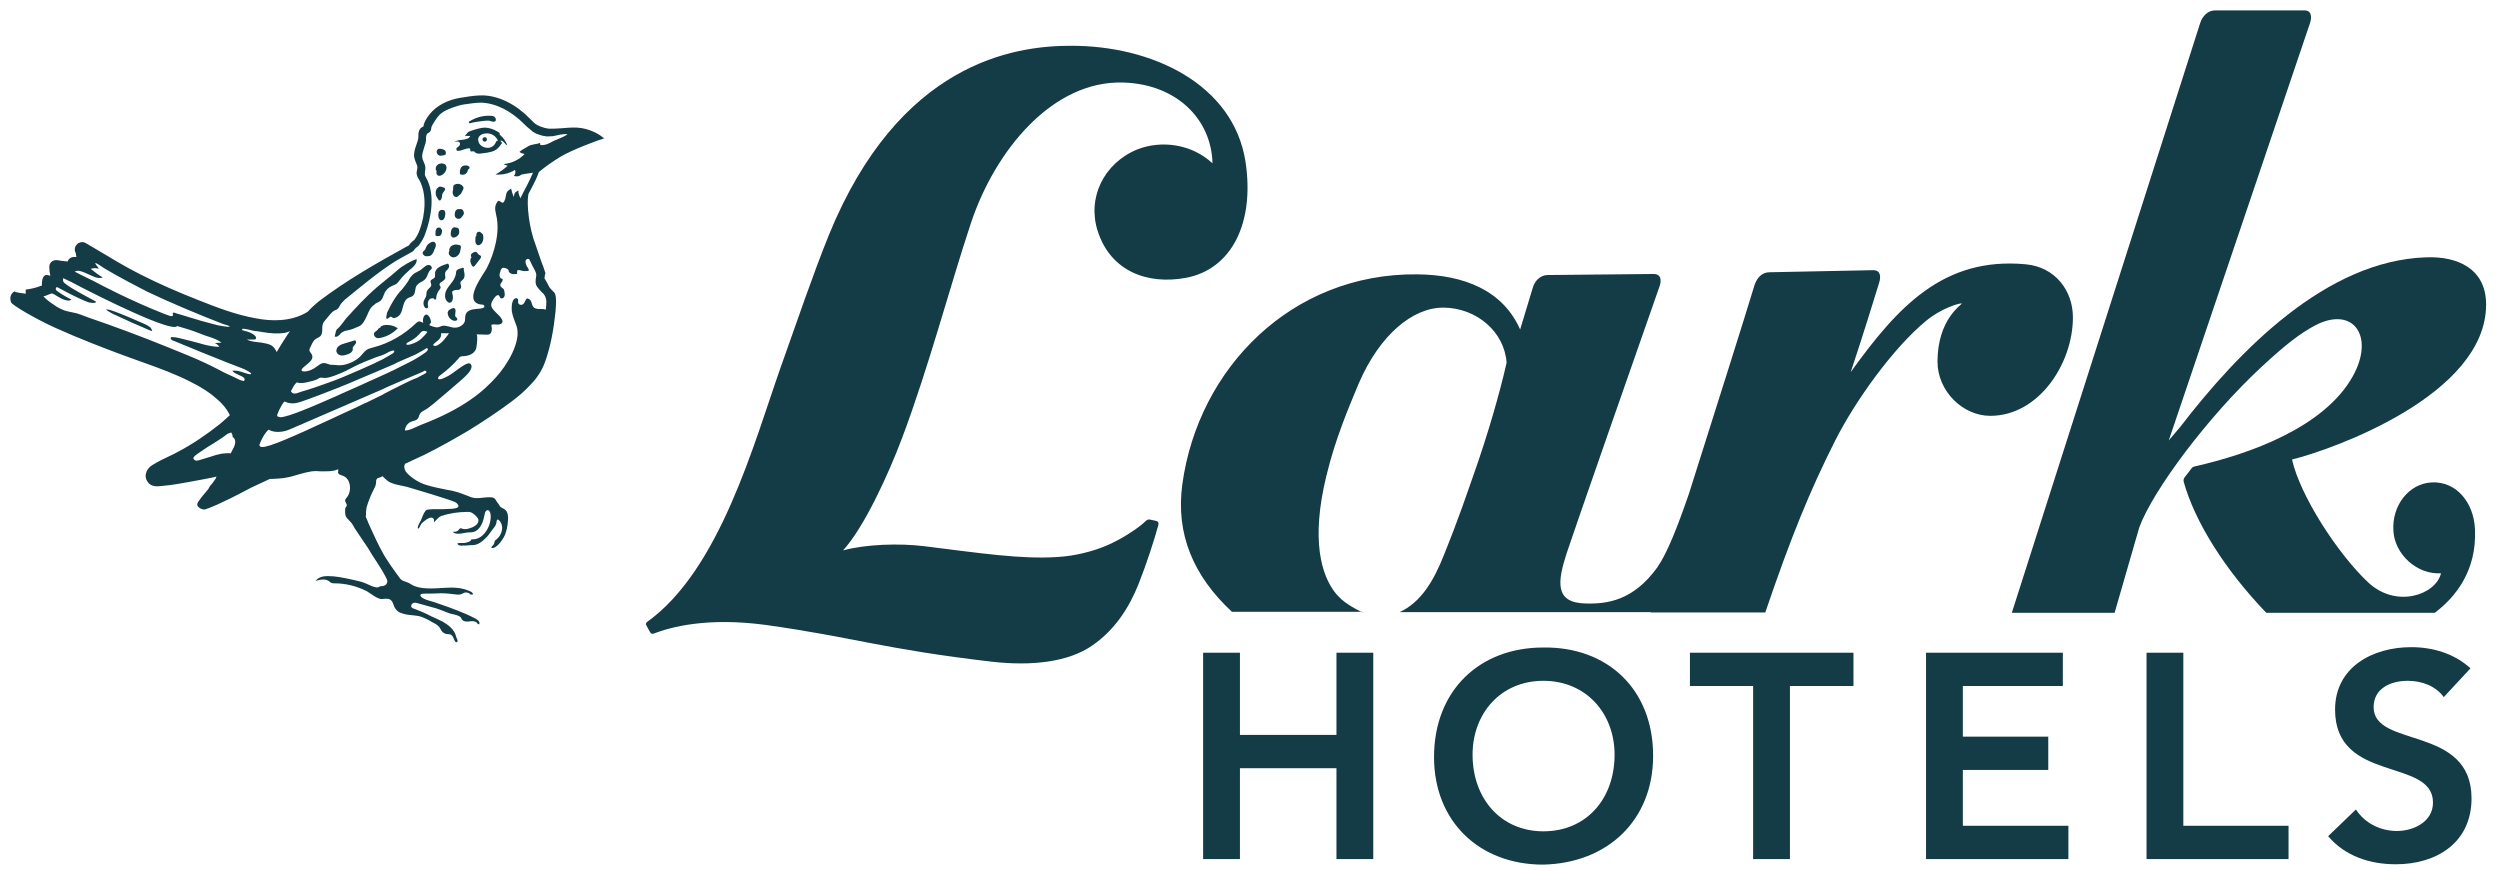
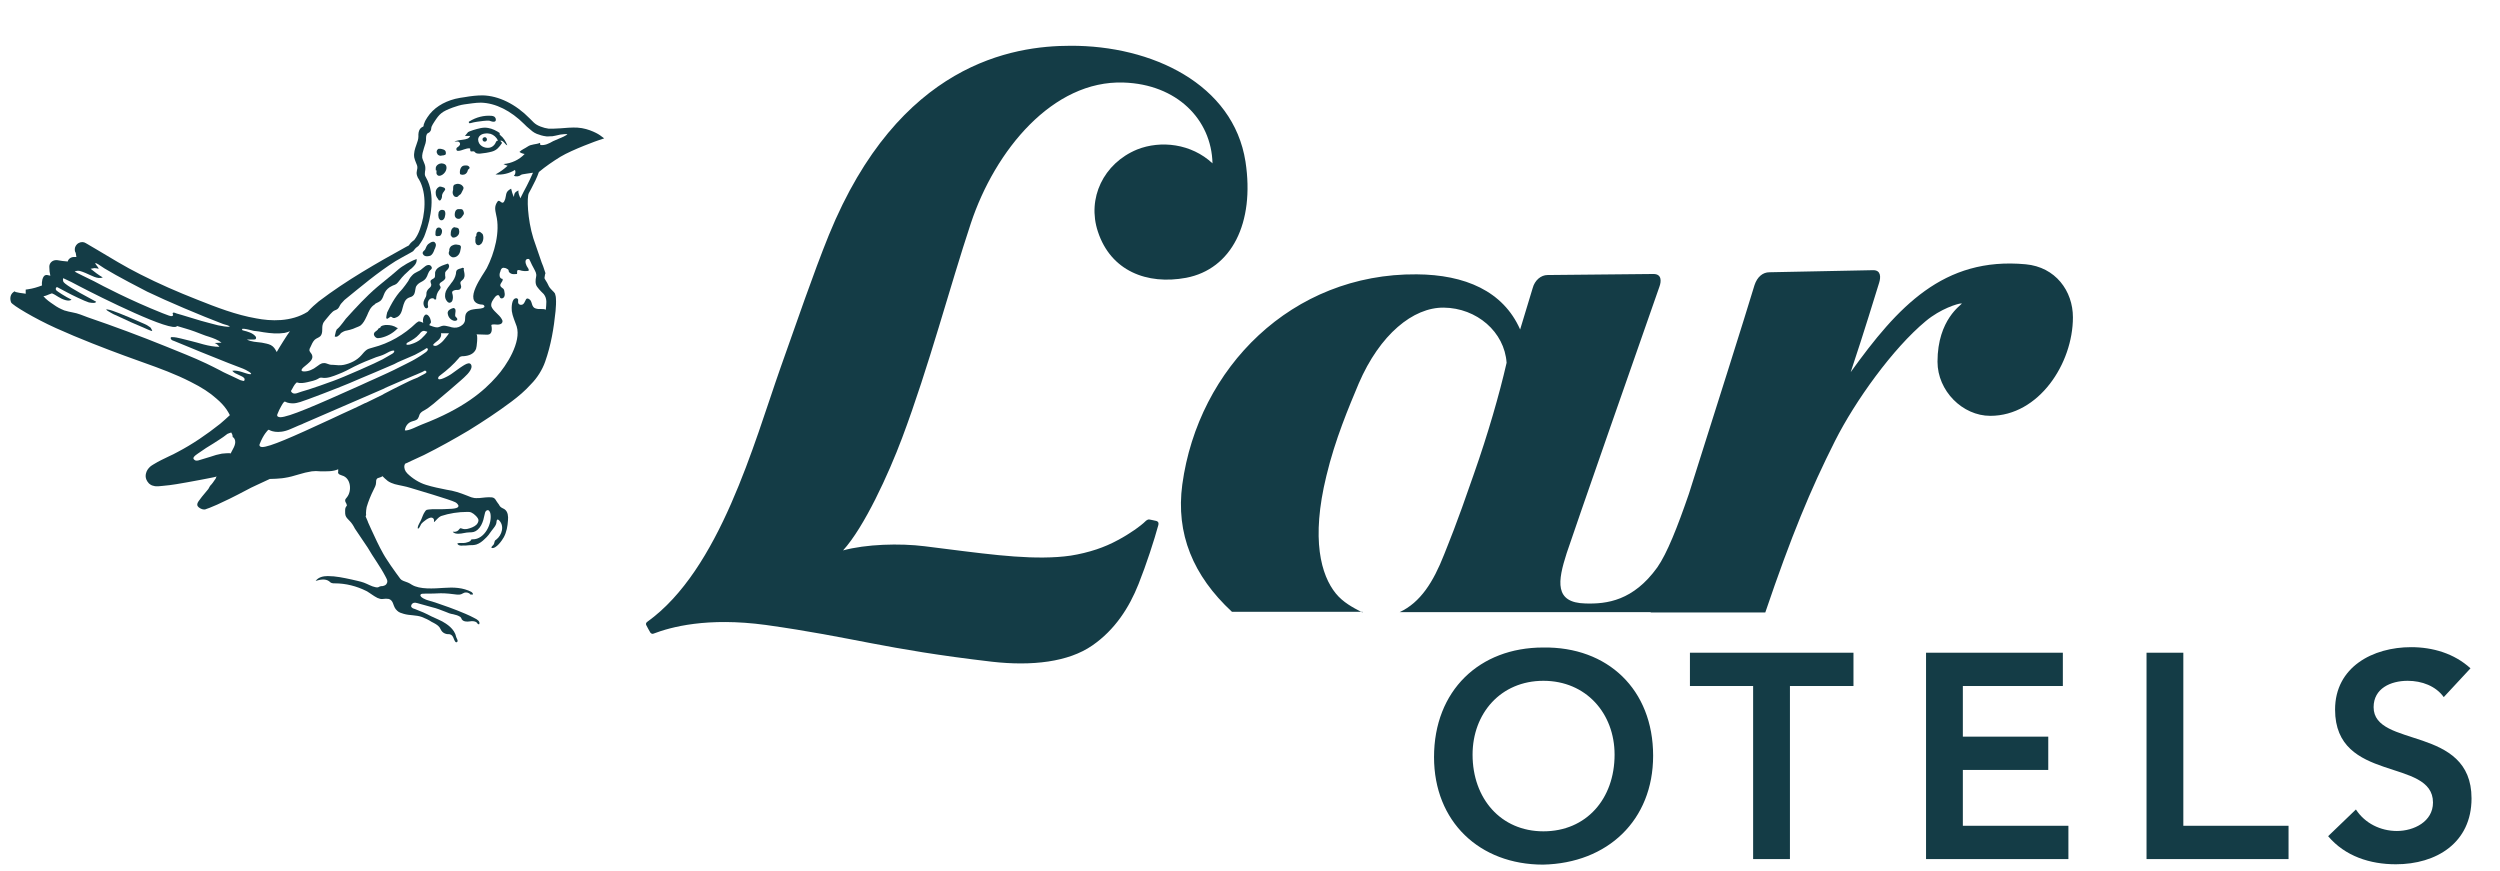
<svg xmlns="http://www.w3.org/2000/svg" width="462" height="161" viewBox="0 0 462 161" fill="none">
-   <path d="M246.978 135.812H229.14V120.622H222.338V158.757H229.14V141.965H246.978V158.757H253.78V120.622H246.978V135.812Z" fill="#143C46" />
  <path d="M285.157 119.66C273.415 119.66 265.009 127.608 265.009 139.914C265.009 151.835 273.415 159.782 285.157 159.782C297.092 159.526 305.498 151.578 305.498 139.657C305.498 127.416 297.092 119.468 285.157 119.66ZM285.221 153.629C277.329 153.629 272.131 147.541 272.131 139.465C272.131 131.838 277.329 125.813 285.221 125.813C293.114 125.813 298.375 131.838 298.375 139.465C298.375 147.605 293.178 153.629 285.221 153.629Z" fill="#143C46" />
  <path d="M312.3 126.775H323.978V158.757H330.78V126.775H342.522V120.622H312.3V126.775Z" fill="#143C46" />
  <path d="M362.734 142.285H378.519V136.132H362.734V126.775H381.214V120.622H355.933V158.757H382.241V152.604H362.734V142.285Z" fill="#143C46" />
  <path d="M403.48 120.622H396.679V158.757H422.923V152.604H403.48V120.622Z" fill="#143C46" />
  <path d="M438.644 130.684C438.644 127.223 441.788 125.813 444.932 125.813C447.563 125.813 450.13 126.775 451.606 128.826L456.547 123.506C453.531 120.75 449.552 119.596 445.574 119.596C438.516 119.596 431.522 123.25 431.522 131.133C431.522 144.785 449.617 139.978 449.617 148.31C449.617 151.835 446.087 153.565 442.943 153.565C439.927 153.565 437.04 152.155 435.372 149.592L430.238 154.527C433.382 158.244 438.002 159.718 442.751 159.718C450.258 159.718 456.739 155.745 456.739 147.541C456.739 133.953 438.644 138.311 438.644 130.684Z" fill="#143C46" />
  <path d="M210.146 27.624C203.922 30.188 200.842 36.661 202.895 42.814C205.27 50.056 211.943 52.684 219.194 51.338C227.6 49.736 231.899 41.212 230.166 29.867C227.92 15.511 212.841 8.396 197.826 8.46C187.239 8.46 166.128 11.665 153.166 43.455C150.215 50.761 147.263 59.478 144.247 67.938C139.306 81.974 133.018 105.304 119.607 114.918C119.35 115.11 119.35 115.302 119.415 115.495C119.479 115.623 120.12 116.841 120.185 116.905C120.249 116.969 120.441 117.225 120.762 117.097C123.97 115.879 130.644 114.021 141.552 115.495C157.979 117.802 163.048 119.917 183.325 122.288C190.704 123.122 197.441 122.353 201.869 119.276C206.04 116.392 208.67 112.29 210.403 107.932C211.879 104.214 213.29 99.856 214.06 97.036C214.189 96.523 213.932 96.331 213.675 96.267C213.29 96.203 212.585 96.011 212.456 96.011C212.2 95.947 212.007 96.075 211.815 96.203C211.173 96.844 210.467 97.356 209.761 97.869C208.735 98.574 207.708 99.215 206.617 99.792C205.334 100.497 203.986 101.074 202.639 101.523C201.099 102.035 199.495 102.42 197.89 102.676C197.056 102.804 196.286 102.868 195.452 102.933C188.715 103.381 181.207 102.228 170.876 100.946C166.256 100.369 160.032 100.561 155.797 101.715C159.711 97.421 164.203 87.615 166.705 80.949C171.646 67.81 175.56 52.876 179.41 41.276C183.902 27.752 194.554 14.806 207.644 15.254C217.461 15.575 223.878 22.048 224.07 30.188C220.156 26.534 214.51 25.893 210.146 27.624Z" fill="#143C46" />
  <path d="M383.076 58.645C383.076 53.774 379.867 49.351 374.349 48.839C359.142 47.428 350.672 56.722 342.009 68.771C344.768 60.503 346.372 55.055 347.271 52.235C347.592 51.21 347.592 49.928 346.18 49.928L326.994 50.313C325.775 50.313 324.748 51.146 324.235 52.684C322.502 58.452 316.92 76.078 312.107 91.268C309.99 97.421 308.065 102.291 306.268 104.855C301.841 111.008 296.964 111.649 292.986 111.521C287.211 111.393 287.852 107.419 289.521 102.227C290.804 98.318 303.317 62.49 306.653 53.005C307.038 51.979 307.102 50.633 305.562 50.633L285.992 50.825C284.772 50.825 283.617 51.787 283.232 53.261L280.922 60.888C277.778 53.774 270.72 50.761 261.801 50.697C238.765 50.505 221.44 67.938 218.488 89.537C217.269 98.638 220.477 106.393 227.664 113.059H251.534C250.058 112.29 248.197 111.329 246.85 109.662C244.155 106.329 242.23 99.728 245.117 87.935C246.722 81.205 249.288 75.18 251.085 70.886C254.999 61.785 261.159 56.786 266.806 56.85C272.902 56.914 278.035 61.337 278.42 67.041C277.072 72.937 274.955 80.244 272.388 87.55C268.987 97.421 267.64 100.497 266.87 102.484C264.881 107.547 262.507 111.329 258.657 113.123H305.049V113.187H326.224C331.037 99.023 334.566 90.499 339.122 81.462C342.843 74.091 349.773 64.413 355.869 59.35C358.628 57.042 361.837 56.081 362.414 56.081H362.542C362.542 56.337 358.051 58.965 358.051 66.848C358.051 72.232 362.671 76.847 367.804 76.847C376.787 76.847 383.076 67.169 383.076 58.645Z" fill="#143C46" />
  <path d="M251.79 113.059H251.533C251.597 113.123 251.726 113.123 251.79 113.187V113.059Z" fill="#143C46" />
-   <path d="M449.36 89.153C445.253 89.345 441.981 93.319 442.301 98.126C442.558 102.42 446.601 106.201 451.092 105.945C450.194 109.854 442.879 112.546 437.617 107.611C431.906 102.227 425.041 91.524 423.565 84.922C431.072 83.064 459.434 73.001 459.434 56.273C459.434 49.672 454.172 47.3 448.269 47.557C429.853 48.197 413.747 64.797 402.903 78.898L400.786 81.397L426.901 4.23C427.222 3.205 427.222 1.923 425.875 1.923H409.32C408.101 1.923 407.01 2.884 406.561 4.358L371.782 113.251H390.776L395.331 97.485C397.834 90.627 408.101 76.911 417.918 67.81C422.474 63.58 425.105 61.593 427.864 60.119C434.922 56.465 438.901 62.17 434.794 69.54C429.532 78.962 415.801 83.897 405.534 86.204C405.341 86.268 405.149 86.332 405.021 86.525L403.737 88.191C403.545 88.448 403.481 88.704 403.545 89.024C405.598 96.395 411.116 105.24 418.816 113.251H449.937C453.851 110.303 457.701 105.432 457.381 97.869C457.188 92.87 453.916 88.896 449.36 89.153Z" fill="#143C46" />
  <path d="M84.315 36.404C84.508 36.404 84.636 36.34 84.764 36.148L85.021 35.956C85.149 35.892 85.214 35.764 85.278 35.635C85.406 35.443 85.47 35.187 85.599 34.995C85.599 34.93 85.663 34.866 85.663 34.738C85.663 34.61 85.599 34.482 85.47 34.353C85.278 34.097 84.893 33.969 84.572 33.969C84.379 33.969 84.251 34.033 84.059 34.097C83.994 34.097 83.93 34.161 83.866 34.225C83.738 34.418 83.738 34.61 83.738 34.866C83.738 34.93 83.738 35.059 83.738 35.059L83.674 35.315C83.609 35.635 83.674 35.892 83.802 36.084C83.866 36.276 84.123 36.404 84.315 36.404Z" fill="#143C46" />
  <path d="M83.674 47.557H83.802C84.187 47.557 84.508 47.364 84.765 47.044C85.021 46.724 85.085 46.275 85.15 45.89C85.15 45.826 85.214 45.634 85.15 45.506C85.085 45.313 84.829 45.249 84.7 45.249C84.572 45.249 84.444 45.185 84.315 45.185C83.995 45.185 83.802 45.249 83.545 45.378C83.16 45.57 82.968 46.019 83.032 46.339L82.968 46.531C82.904 46.724 82.904 46.916 83.032 47.108C83.225 47.364 83.417 47.493 83.674 47.557Z" fill="#143C46" />
  <path d="M85.213 38.648H85.021C84.892 38.648 84.828 38.648 84.7 38.648C84.636 38.648 84.572 38.648 84.443 38.712C84.315 38.776 84.251 38.904 84.187 38.968C84.058 39.224 83.994 39.609 84.058 39.93C84.123 40.122 84.251 40.314 84.443 40.378C84.572 40.442 84.636 40.442 84.764 40.442C85.149 40.442 85.342 40.122 85.598 39.737C85.662 39.673 85.727 39.545 85.727 39.481C85.727 39.353 85.727 39.224 85.662 39.096C85.662 39.032 85.598 38.904 85.534 38.84C85.47 38.712 85.342 38.648 85.213 38.648Z" fill="#143C46" />
  <path d="M81.043 39.353C80.979 39.609 80.979 39.865 81.043 40.122C81.043 40.25 81.107 40.378 81.172 40.442C81.236 40.571 81.364 40.699 81.492 40.699H81.621C81.942 40.699 82.198 40.378 82.262 39.801C82.327 39.545 82.327 39.16 82.134 38.904C82.006 38.84 81.877 38.776 81.685 38.776C81.492 38.776 81.428 38.84 81.3 38.904C81.172 39.032 81.043 39.16 81.043 39.353Z" fill="#143C46" />
  <path d="M80.915 36.725C81.043 36.981 81.108 37.045 81.236 37.045C81.428 37.045 81.493 36.917 81.493 36.853C81.557 36.789 81.621 36.661 81.621 36.597C81.685 36.469 81.685 36.34 81.685 36.212C81.685 36.084 81.685 36.02 81.749 35.892C81.813 35.699 81.877 35.571 82.006 35.443L82.134 35.251L82.263 35.059V34.994C82.263 34.866 82.198 34.674 81.877 34.61C81.685 34.546 81.493 34.482 81.364 34.482C81.3 34.482 81.172 34.482 81.108 34.546C81.043 34.61 80.915 34.674 80.851 34.738C80.594 34.994 80.466 35.379 80.53 35.764C80.53 36.084 80.658 36.404 80.915 36.725Z" fill="#143C46" />
  <path d="M80.658 31.726C80.658 31.79 80.658 31.918 80.658 32.046C80.722 32.303 80.914 32.495 81.171 32.495C81.556 32.495 82.005 32.174 82.262 31.79C82.519 31.405 82.583 30.957 82.454 30.636C82.326 30.38 82.133 30.252 81.62 30.188C81.171 30.188 80.594 30.508 80.529 31.021C80.529 31.149 80.529 31.277 80.529 31.469C80.658 31.469 80.722 31.533 80.658 31.726Z" fill="#143C46" />
  <path d="M83.482 43.775C83.546 43.839 83.674 43.903 83.738 43.903H83.802C84.252 43.903 84.701 43.583 84.829 43.134C84.893 42.942 84.893 42.75 84.829 42.493C84.829 42.365 84.765 42.237 84.637 42.173C84.572 42.109 84.444 42.045 84.187 42.045L83.995 41.98C83.738 41.98 83.482 42.301 83.417 42.493C83.289 42.814 83.289 43.198 83.289 43.519C83.417 43.519 83.417 43.647 83.482 43.775Z" fill="#143C46" />
  <path d="M86.753 22.753C86.689 22.817 86.882 22.753 86.946 22.753C87.395 22.625 87.78 22.561 88.165 22.496C88.614 22.432 89.962 22.24 90.411 22.304C90.668 22.368 90.924 22.496 91.181 22.496C91.309 22.496 91.438 22.496 91.566 22.368C91.63 22.304 91.63 22.176 91.63 22.048C91.63 21.855 91.438 21.599 91.309 21.535C91.181 21.471 90.988 21.407 90.86 21.407C89.448 21.279 87.972 21.663 86.753 22.432C86.689 22.432 86.625 22.496 86.625 22.561C86.625 22.625 86.689 22.753 86.753 22.753Z" fill="#143C46" />
  <path d="M78.412 47.236C78.54 47.3 78.668 47.364 78.861 47.364H78.925C79.182 47.364 79.374 47.3 79.567 47.236C79.888 47.044 80.08 46.659 80.208 46.339L80.272 46.147C80.465 45.762 80.722 45.185 80.401 44.865C80.337 44.736 80.208 44.672 80.016 44.672C79.695 44.672 79.31 44.993 79.118 45.121C78.861 45.377 78.733 45.698 78.604 46.018C78.604 46.082 78.54 46.147 78.412 46.275C78.347 46.339 78.283 46.403 78.219 46.467C78.155 46.595 78.091 46.659 78.091 46.787C78.155 46.98 78.283 47.172 78.412 47.236Z" fill="#143C46" />
  <path d="M89.321 25.445C89.128 25.573 89.128 25.829 89.256 26.022C89.385 26.214 89.706 26.214 89.834 26.086C90.026 25.957 90.026 25.701 89.898 25.509C89.77 25.317 89.513 25.317 89.321 25.445Z" fill="#143C46" />
  <path d="M88.486 42.814L88.294 42.878C87.973 43.07 88.037 43.455 88.037 43.519L87.845 43.839C87.909 43.967 87.845 44.16 87.845 44.288C87.845 44.416 87.845 44.48 87.845 44.608C87.845 44.929 88.037 45.313 88.422 45.313H88.486C88.615 45.313 88.743 45.185 88.936 45.057C89.321 44.608 89.449 43.839 89.192 43.262C89 43.07 88.743 42.814 88.486 42.814Z" fill="#143C46" />
  <path d="M86.176 30.572C85.983 30.572 85.791 30.572 85.598 30.636C85.085 30.828 84.893 31.598 85.021 32.174C85.149 32.238 85.278 32.303 85.47 32.303C85.919 32.303 86.304 32.046 86.433 31.533C86.433 31.469 86.497 31.405 86.497 31.341L86.689 31.213C86.753 31.085 86.818 31.021 86.753 30.892C86.689 30.764 86.497 30.572 86.176 30.572Z" fill="#143C46" />
-   <path d="M88.551 47.108C88.487 47.044 88.422 47.044 88.294 46.852C88.23 46.724 88.166 46.659 87.909 46.531C87.781 46.531 87.716 46.595 87.588 46.595C87.203 46.788 87.011 46.98 87.011 47.236L87.075 47.493H87.203L87.011 47.685C86.947 47.941 86.882 48.198 86.947 48.454C87.011 48.71 87.139 48.967 87.267 49.159L87.46 49.287H87.524L87.716 49.159L88.743 47.813C88.807 47.749 88.936 47.557 88.871 47.364C88.871 47.236 88.679 47.172 88.551 47.108Z" fill="#143C46" />
  <path d="M92.464 24.996C92.336 24.868 92.207 24.676 92.4 24.612C91.758 24.163 90.988 23.778 90.218 23.65C89.256 23.458 88.358 23.778 87.459 24.035C87.138 24.163 86.817 24.227 86.497 24.419C86.433 24.483 85.919 25.124 85.919 25.124C86.24 25.124 86.561 25.124 86.882 25.124C86.561 26.086 84.7 25.637 83.994 26.214C84.187 26.15 84.443 26.15 84.636 26.15C84.828 26.214 85.021 26.342 85.021 26.599C85.021 26.791 84.892 26.919 84.764 27.047C84.636 27.175 84.443 27.239 84.379 27.368C84.315 27.496 84.315 27.752 84.443 27.816C84.507 27.88 84.572 27.88 84.636 27.88C85.406 27.88 86.112 27.303 86.882 27.432C86.882 27.624 86.882 27.816 86.946 27.944C87.138 28.073 87.459 27.88 87.652 28.009C87.716 28.073 87.78 28.137 87.78 28.137C87.972 28.393 88.358 28.393 88.678 28.393C89.448 28.329 90.218 28.201 90.924 28.009C91.823 27.752 92.272 27.175 92.785 26.406C92.657 26.278 92.593 26.15 92.464 26.022C92.721 25.893 92.978 26.15 93.17 26.342C93.362 26.534 93.491 26.791 93.748 26.855C93.491 26.15 93.042 25.445 92.464 24.996ZM92.015 25.957C92.015 26.022 91.887 26.022 91.823 26.022C91.63 26.15 91.566 26.534 91.373 26.727C91.117 27.047 90.796 27.239 90.411 27.303C89.513 27.432 88.422 26.919 88.358 25.829C88.358 25.124 88.999 24.74 89.641 24.676C90.026 24.612 90.347 24.676 90.668 24.74C91.245 24.932 91.758 25.381 92.015 25.957Z" fill="#143C46" />
-   <path d="M63.718 63.452C63.076 63.644 62.306 63.9 62.178 64.669C62.113 64.862 62.178 65.054 62.306 65.246C62.434 65.502 62.755 65.631 63.012 65.695C63.076 65.695 63.14 65.695 63.268 65.695C63.653 65.695 63.974 65.567 64.359 65.439C64.744 65.31 65.065 65.054 65.193 64.669C65.193 64.605 65.193 64.541 65.193 64.413C65.193 64.349 65.193 64.285 65.193 64.221C65.257 64.093 65.322 63.964 65.578 63.708C65.835 63.452 65.899 63.131 65.642 62.875L63.718 63.452Z" fill="#143C46" />
  <path d="M110.88 24.996C110.816 24.932 108.955 23.714 106.71 23.586C105.875 23.522 104.207 23.65 103.565 23.714C103.116 23.714 102.667 23.778 102.282 23.778H102.025C101.833 23.778 101.576 23.778 101.384 23.778C100.87 23.714 100.421 23.586 99.908 23.394C99.394 23.201 98.945 22.945 98.624 22.625C98.432 22.432 98.24 22.24 98.047 22.048L97.919 21.92C95.288 19.228 92.144 17.69 89.192 17.625C88.101 17.625 87.01 17.754 85.919 17.946C85.342 18.01 84.7 18.138 84.123 18.266C81.877 18.843 80.08 19.997 78.99 21.663C78.733 22.048 78.54 22.368 78.412 22.753C78.348 22.881 78.284 23.009 78.284 23.201C78.284 23.266 78.219 23.394 78.219 23.394C77.706 23.586 77.257 24.035 77.321 25.253C77.321 25.765 77.129 26.214 76.936 26.791C76.68 27.496 76.423 28.265 76.551 29.098C76.615 29.419 76.744 29.739 76.872 30.059C77 30.38 77.129 30.636 77.129 30.893C77.129 31.085 77.129 31.213 77.064 31.405C77 31.726 76.936 32.046 77.064 32.431C77.129 32.687 77.257 32.944 77.45 33.2C78.925 35.764 78.605 39.673 77.578 42.429C77.321 43.134 77 43.775 76.551 44.352C76.487 44.416 76.359 44.48 76.294 44.544C76.038 44.737 75.781 44.993 75.525 45.377L75.139 45.57C69.685 48.582 64.039 51.787 58.905 55.696C58.264 56.209 57.558 56.85 56.852 57.619C53.772 59.542 49.986 59.35 47.355 58.837C43.634 58.196 39.976 56.786 36.447 55.376C32.854 53.966 29.325 52.428 25.924 50.697C23.1 49.287 20.405 47.621 17.71 46.018L15.85 44.929C15.464 44.672 14.951 44.672 14.502 44.929C14.181 45.121 13.989 45.377 13.86 45.762C13.796 46.083 13.796 46.467 13.989 46.723C13.989 46.788 14.053 46.98 14.117 47.492H13.668C13.155 47.492 12.641 47.813 12.513 48.326C11.807 48.262 11.165 48.198 10.524 48.069H10.395C9.69 48.069 9.112 48.582 9.112 49.287C9.112 49.928 9.176 50.441 9.305 50.953C8.984 50.889 8.727 50.825 8.727 50.825H8.599H8.47C8.15 50.889 7.957 51.21 7.829 51.658C7.765 51.979 7.7 52.364 7.765 52.748C6.93 53.069 6.096 53.325 5.198 53.453L4.749 53.517V53.966C4.749 54.094 4.749 54.158 4.749 54.286C4.62 54.286 4.492 54.222 4.364 54.222C3.85 54.158 3.337 54.094 2.888 53.966L2.695 53.838L2.503 53.966C1.861 54.414 1.797 55.248 2.054 55.889C2.31 56.401 6.353 58.837 10.331 60.632C14.566 62.554 19.764 64.541 22.908 65.695L24.32 66.207C25.09 66.464 25.86 66.784 26.63 67.041C29.517 68.066 32.469 69.156 35.228 70.566C37.281 71.591 38.757 72.553 39.976 73.642C40.81 74.347 41.388 74.988 41.837 75.629C42.094 76.014 42.286 76.334 42.479 76.719C41.901 77.231 41.324 77.808 40.682 78.321C38.179 80.308 35.549 82.102 32.854 83.513C32.276 83.833 31.763 84.089 31.185 84.346C30.287 84.794 29.389 85.179 28.362 85.82C28.169 85.948 27.913 86.076 27.656 86.332C27.528 86.461 27.271 86.717 27.079 87.166C26.95 87.55 26.63 88.383 27.528 89.345C27.913 89.665 28.105 89.729 28.426 89.793C28.619 89.858 28.683 89.858 28.811 89.858C28.939 89.858 29.068 89.858 29.196 89.858H29.325L30.03 89.793C30.929 89.729 31.763 89.601 32.597 89.473C33.816 89.281 35.164 89.024 36.896 88.704C37.794 88.512 38.693 88.383 39.527 88.191L40.04 88.063C40.04 88.127 40.04 88.127 39.976 88.127C39.912 88.319 39.848 88.512 39.719 88.64C39.463 89.024 39.206 89.409 38.821 89.793L38.5 90.37C36.511 92.742 36.319 92.998 36.511 93.511C36.704 93.831 37.281 94.152 37.666 94.152C37.859 94.152 37.987 94.152 38.051 94.088C38.5 93.96 40.618 93.19 45.687 90.499C46.457 90.05 48.125 89.345 49.858 88.512C50.885 88.512 51.141 88.448 52.104 88.383L52.553 88.319C53.451 88.191 54.349 87.935 55.184 87.678C56.018 87.422 56.788 87.23 57.622 87.102C58.071 87.037 58.649 87.037 59.226 87.102C60.317 87.102 61.536 87.166 62.499 86.717C62.499 86.845 62.499 87.037 62.499 87.166C62.499 87.23 62.434 87.358 62.499 87.422C62.563 87.678 62.884 87.743 63.205 87.871C64.873 88.319 65.065 90.755 64.103 91.909C63.974 92.101 63.782 92.229 63.782 92.485C63.782 92.678 63.846 92.806 63.974 92.998C64.039 93.126 64.103 93.319 64.103 93.447C63.782 93.767 63.782 94.088 63.782 94.408V94.6C63.782 94.793 63.782 95.049 63.846 95.241C63.974 95.626 64.231 95.882 64.488 96.139L64.616 96.267C65.001 96.651 65.322 97.164 65.579 97.677L67.953 101.202C68.98 102.997 70.263 104.663 71.225 106.522C71.418 106.906 71.739 107.355 71.482 107.803C71.354 108.124 71.033 108.252 70.648 108.316C70.519 108.316 70.327 108.316 70.199 108.38C70.135 108.38 70.07 108.444 70.07 108.444C69.878 108.573 69.621 108.573 69.365 108.508C68.659 108.38 67.953 107.932 67.247 107.675C66.541 107.419 65.771 107.291 65.001 107.098C63.525 106.778 62.05 106.458 60.574 106.458C59.739 106.458 58.841 106.65 58.328 107.355C59.162 107.098 60.124 106.906 60.83 107.419C60.959 107.547 61.087 107.675 61.279 107.739C61.472 107.803 61.664 107.803 61.857 107.803C63.91 107.803 65.9 108.316 67.696 109.213C68.402 109.598 68.98 110.111 69.749 110.495C70.07 110.624 70.391 110.752 70.776 110.688C71.097 110.624 71.546 110.624 71.867 110.688C72.252 110.816 72.509 111.136 72.637 111.521C72.829 112.034 72.958 112.482 73.407 112.867C73.728 113.187 74.177 113.315 74.626 113.444C75.717 113.764 76.936 113.636 77.963 114.02C78.605 114.277 79.182 114.533 79.76 114.918C80.273 115.174 80.915 115.495 81.235 115.943C81.364 116.135 81.428 116.328 81.556 116.52C81.749 116.84 82.134 117.097 82.519 117.161C82.711 117.225 82.968 117.161 83.16 117.225C83.802 117.417 83.802 118.122 84.123 118.571C84.187 118.635 84.251 118.699 84.315 118.699C84.444 118.699 84.572 118.571 84.572 118.443C84.572 118.186 84.315 117.866 84.251 117.546C84.187 117.225 84.059 116.969 83.866 116.648C83.481 116.071 82.968 115.623 82.39 115.238C81.556 114.661 80.594 114.341 79.695 113.892C78.733 113.38 77.706 112.931 76.68 112.546C76.423 112.482 76.038 112.354 75.974 112.034C75.974 111.841 76.038 111.713 76.166 111.585C76.551 111.2 77.064 111.457 77.578 111.585C78.348 111.777 79.118 112.034 79.888 112.226C80.722 112.418 81.492 112.739 82.326 113.059C82.775 113.251 83.225 113.444 83.738 113.508C83.995 113.572 84.187 113.636 84.444 113.7C84.636 113.764 84.893 113.892 85.085 114.02C85.214 114.149 85.278 114.277 85.342 114.469C85.534 114.725 85.855 114.854 86.176 114.854C86.497 114.918 86.882 114.79 87.203 114.79C87.524 114.79 87.973 114.854 88.165 115.11C88.23 115.174 88.23 115.238 88.294 115.302C88.358 115.366 88.486 115.366 88.55 115.366C88.807 114.854 88.165 114.469 87.78 114.277C87.203 113.956 86.625 113.7 86.048 113.444C85.021 112.995 83.995 112.61 82.968 112.226C82.134 111.905 81.235 111.649 80.401 111.329C79.952 111.2 79.503 111.072 79.118 110.944C78.797 110.88 77.514 110.367 77.706 109.919C77.77 109.79 77.899 109.726 78.027 109.726C78.925 109.662 79.824 109.726 80.722 109.662C81.684 109.598 82.711 109.662 83.674 109.79C84.187 109.854 84.829 109.983 85.278 109.79C85.47 109.726 85.599 109.598 85.791 109.534C86.176 109.406 86.689 109.534 86.946 109.854C87.01 109.983 87.075 109.854 87.203 109.854C87.652 109.983 87.267 109.47 87.139 109.406C85.599 108.573 83.802 108.508 82.07 108.637C80.144 108.765 77.578 108.957 76.102 108.06C75.653 107.739 75.139 107.547 74.562 107.355C74.241 107.227 74.177 107.163 73.984 106.97C73.856 106.842 72.637 105.112 72.188 104.471C71.739 103.766 71.225 103.061 70.84 102.356C70.006 100.881 69.3 99.343 68.594 97.805C68.402 97.356 68.21 96.972 68.017 96.523L67.953 96.331C67.825 96.01 67.696 95.754 67.568 95.434C67.632 95.305 67.696 95.113 67.632 94.857C67.632 94.472 67.696 94.088 67.76 93.703C68.081 92.614 68.53 91.524 69.044 90.499C69.236 90.114 69.493 89.665 69.493 89.217C69.493 88.96 69.493 88.64 69.685 88.448C69.814 88.319 70.006 88.319 70.135 88.255C70.327 88.191 70.519 88.127 70.712 87.999C70.648 87.999 71.546 88.832 71.674 88.896C72.059 89.153 72.509 89.345 72.958 89.473C73.92 89.729 74.947 89.858 75.909 90.178C76.744 90.434 83.289 92.357 84.123 92.806C84.379 92.934 84.572 93.126 84.7 93.383C84.7 93.447 84.764 93.511 84.7 93.575C84.636 94.152 82.454 94.024 82.07 94.088C81.107 94.152 80.209 94.024 79.246 94.152C79.118 94.152 78.99 94.216 78.861 94.216C78.733 94.28 78.605 94.408 78.54 94.536C78.219 94.985 78.091 95.434 77.899 95.882C77.706 96.459 77.257 96.908 77.193 97.549C77.193 97.613 77.193 97.677 77.257 97.677C77.321 97.677 77.321 97.677 77.321 97.677C77.514 97.549 77.578 97.292 77.706 97.1C77.899 96.587 78.412 96.331 78.797 96.01C79.118 95.818 79.503 95.562 79.888 95.69C80.08 95.754 80.209 95.946 80.209 96.139C80.209 96.267 80.144 96.459 80.273 96.459C80.594 96.139 81.043 95.562 81.492 95.37C83.032 94.857 84.7 94.6 86.369 94.6C86.625 94.6 86.882 94.6 87.139 94.729C87.588 94.921 88.422 95.69 88.422 96.139C88.422 96.459 88.23 96.78 88.037 96.972C87.652 97.356 86.946 97.613 86.369 97.741C86.048 97.805 85.663 97.805 85.342 97.677C85.278 97.677 85.214 97.613 85.15 97.613C84.957 97.613 84.829 97.869 84.7 97.997C84.444 98.254 84.059 98.318 83.674 98.254C83.866 98.574 84.315 98.638 84.7 98.638C85.406 98.638 86.048 98.382 86.754 98.382C87.395 98.382 87.78 98.318 88.294 97.869C88.807 97.421 89.128 96.716 89.32 96.075C89.449 95.626 89.513 95.177 89.641 94.729C89.705 94.472 89.962 94.216 90.219 94.28C90.411 94.344 90.54 94.6 90.604 94.793C91.053 96.651 89.577 99.728 87.331 99.664C87.267 99.664 87.139 99.664 87.075 99.728C87.01 99.792 87.01 99.792 87.01 99.856C86.882 100.112 86.305 100.241 86.048 100.305C85.534 100.433 85.021 100.241 84.508 100.433C84.636 100.817 85.15 100.881 85.534 100.817C85.919 100.817 86.369 100.817 86.754 100.753C87.203 100.753 87.588 100.753 88.037 100.625C88.615 100.433 89.128 100.048 89.577 99.6C90.09 99.151 90.475 98.638 90.86 98.061C91.245 97.549 91.759 97.036 91.759 96.395C91.759 96.267 91.823 96.01 91.951 96.01C92.015 96.01 92.079 96.075 92.144 96.075C93.299 97.1 92.785 98.895 91.695 99.728C91.566 99.792 91.502 99.856 91.438 99.984C91.309 100.305 91.374 100.561 91.053 100.817C90.924 100.946 90.732 101.138 90.86 101.266C91.695 101.458 92.785 99.856 93.106 99.279C93.62 98.318 93.812 97.228 93.876 96.139C93.94 95.434 93.876 94.6 93.299 94.152C93.042 93.96 92.721 93.895 92.465 93.639C92.272 93.447 92.208 93.19 92.015 92.998C91.63 92.549 91.566 91.973 90.86 91.909C90.09 91.844 89.32 91.973 88.615 92.037C88.23 92.037 87.78 92.101 87.395 91.973C87.01 91.909 86.689 91.716 86.305 91.588C85.021 91.075 83.866 90.691 82.519 90.499C81.235 90.242 79.952 89.986 78.733 89.601C77.45 89.217 76.166 88.383 75.268 87.486C74.819 87.037 74.626 86.461 74.754 85.948L74.819 85.82C74.819 85.756 74.819 85.692 74.883 85.692C76.038 85.179 77.193 84.602 78.348 84.089C81.171 82.679 83.93 81.141 86.625 79.539C89.32 77.872 91.951 76.142 94.518 74.219C95.801 73.258 97.02 72.232 98.111 71.014C99.266 69.861 100.229 68.323 100.742 66.848C101.833 63.772 102.346 60.632 102.667 57.491C102.731 56.722 102.795 55.889 102.731 55.055C102.731 54.863 102.667 54.607 102.603 54.414C102.603 54.286 102.475 54.094 102.346 53.966L102.154 53.774C101.897 53.517 101.64 53.261 101.448 52.94C101.255 52.492 100.999 52.043 100.742 51.658C100.678 51.594 100.678 51.466 100.614 51.402C100.678 51.146 100.678 50.825 100.742 50.633L100.806 50.505L100.614 49.928C100.485 49.479 100.293 48.967 100.1 48.518L98.56 44.032C97.469 40.507 97.341 36.405 97.726 35.7C97.855 35.443 97.983 35.187 98.175 34.866C98.689 33.905 99.266 32.751 99.587 31.79C100.806 30.764 102.218 29.803 103.565 28.97C105.811 27.624 110.624 25.893 110.688 25.893L111.65 25.573L110.88 24.996ZM53.9 72.04C54.157 71.591 54.349 71.143 54.734 70.758C54.799 70.694 54.799 70.694 54.863 70.694C54.927 70.694 54.927 70.694 54.991 70.694C55.505 70.886 56.21 70.758 56.788 70.63C57.494 70.438 58.2 70.374 58.905 69.925C59.034 69.861 59.098 69.797 59.226 69.797C59.29 69.797 59.419 69.797 59.483 69.797C60.445 69.989 61.536 69.54 62.499 69.156C63.525 68.771 64.488 68.258 65.45 67.746C66.734 67.105 68.145 66.528 69.493 66.015C70.07 65.823 70.584 65.695 71.097 65.438C71.674 65.182 72.188 64.733 72.829 64.797C72.958 65.054 72.637 65.31 72.38 65.438C71.803 65.759 71.29 66.079 70.712 66.4C69.685 66.977 63.461 69.733 61.472 70.438C61.408 70.438 61.344 70.502 61.279 70.502C59.868 71.014 58.456 71.527 57.044 71.976C56.595 72.104 56.21 72.232 55.761 72.36C55.248 72.489 54.414 73.001 53.965 72.553C53.708 72.36 53.772 72.168 53.9 72.04ZM75.653 66.015C75.974 65.887 76.359 65.695 76.68 65.567C77.257 65.246 77.899 64.926 78.412 64.605C78.54 64.541 78.669 64.413 78.797 64.349C78.99 64.285 79.118 64.477 79.054 64.669C78.925 64.99 78.54 65.182 78.284 65.374C77.963 65.631 77.578 65.823 77.193 66.079C76.487 66.528 75.717 66.912 74.947 67.297C74.626 67.489 74.241 67.618 73.92 67.81C72.445 68.579 70.84 69.284 69.3 69.989C68.659 70.245 67.76 70.694 66.605 71.207C58.328 74.924 53.323 77.103 51.783 77.103C51.59 77.103 51.462 77.039 51.334 76.975C51.27 76.911 51.141 76.783 51.27 76.526C51.462 76.014 51.719 75.501 51.975 75.052C52.039 74.924 52.425 74.219 52.617 74.219C52.681 74.219 52.745 74.219 52.809 74.283C53.194 74.475 53.708 74.54 54.157 74.54C54.606 74.54 55.055 74.411 55.505 74.283C56.403 74.027 62.434 71.719 64.552 70.822C66.092 70.181 67.632 69.476 69.236 68.835C70.455 68.323 71.61 67.81 72.829 67.297C73.728 66.784 74.69 66.464 75.653 66.015ZM75.204 63.387C75.268 63.323 75.396 63.259 75.525 63.195C76.23 62.811 76.872 62.426 77.385 61.849C77.45 61.785 77.45 61.785 77.514 61.721C77.706 61.465 77.963 61.144 78.348 61.144C78.54 61.144 78.733 61.272 78.925 61.272C79.182 61.337 77.963 62.49 77.835 62.618C77.321 63.067 76.68 63.387 76.038 63.58C75.781 63.708 74.754 63.9 75.204 63.387ZM44.789 60.76C44.917 60.76 44.981 60.76 45.109 60.76C45.687 60.824 46.329 61.016 46.906 61.144C47.484 61.208 48.125 61.272 48.703 61.401C49.986 61.593 51.27 61.721 52.553 61.529C52.938 61.465 53.259 61.337 53.58 61.208C53.13 61.785 51.526 64.349 51.141 65.054C50.82 64.477 50.628 64.093 50.05 63.772C49.537 63.516 48.959 63.452 48.382 63.323C47.419 63.195 46.457 63.195 45.623 62.746H46.842C46.97 62.746 47.099 62.746 47.227 62.682C47.355 62.554 47.355 62.298 47.227 62.17C46.714 61.529 45.751 61.272 44.981 61.08C44.917 61.08 44.853 61.016 44.789 61.016C44.724 61.016 44.724 60.824 44.789 60.76ZM15.785 50.441C16.876 50.889 18.031 51.658 18.994 51.274C18.224 50.825 17.454 50.248 16.748 49.672C16.748 49.672 17.39 49.544 17.454 49.544C17.71 49.544 17.967 49.608 18.224 49.672C18.224 49.415 17.71 48.967 17.582 48.646C17.774 48.518 18.416 49.031 19.314 49.608C21.496 50.953 26.437 53.517 27.207 53.902C30.929 55.696 37.153 58.324 41.195 59.862C41.709 60.055 42.158 60.055 42.479 60.375C41.901 60.439 41.003 60.247 40.297 60.119C39.206 59.862 38.179 59.542 37.153 59.285C35.934 58.901 34.779 58.581 33.559 58.196C33.239 58.132 32.982 58.004 32.661 57.94C32.533 57.876 32.084 57.683 31.955 57.811C31.763 58.004 32.212 58.26 31.827 58.388C31.506 58.516 31.121 58.26 30.03 57.876C24.063 55.504 18.801 52.748 17.39 51.979C16.363 51.466 14.053 50.377 13.796 50.184C14.502 49.864 14.951 50.12 15.785 50.441ZM42.607 83.833C42.671 83.641 41.067 83.833 41.003 83.833C40.297 83.961 39.591 84.153 38.885 84.41C38.372 84.538 37.923 84.73 37.41 84.858C37.217 84.922 37.025 84.987 36.768 85.051C36.639 85.115 36.511 85.115 36.383 85.115C36.319 85.115 36.255 85.115 36.19 85.115C35.998 85.051 35.805 84.922 35.741 84.73C35.677 84.346 36.575 83.833 36.832 83.641C37.666 83.064 38.5 82.487 39.399 81.974C40.233 81.462 41.067 80.885 41.26 80.757L41.773 80.372C41.901 80.244 42.094 80.116 42.35 80.052L42.735 79.923L42.928 80.308C42.992 80.5 42.992 80.628 42.992 80.757C43.249 80.885 43.377 81.141 43.441 81.397C43.634 82.231 42.928 83.128 42.607 83.833ZM46.2 69.156C45.366 69.092 44.083 68.323 42.928 68.515C43.056 68.707 43.249 68.835 43.441 68.963C43.826 69.156 44.275 69.348 44.66 69.54C44.853 69.604 44.981 69.733 45.109 69.861C45.238 69.989 45.238 70.245 45.109 70.374C45.045 70.438 44.853 70.374 44.404 70.245C43.955 70.053 43.505 69.797 43.056 69.604C42.286 69.22 41.452 68.899 40.682 68.451C39.848 68.002 39.014 67.618 38.115 67.169C35.677 66.015 33.175 65.054 30.672 64.028C25.924 62.106 21.111 60.311 16.235 58.645C15.4 58.324 14.309 57.876 13.475 57.747C13.09 57.683 12.256 57.491 11.871 57.363C11.101 57.042 10.588 56.786 9.882 56.273C9.305 55.889 8.47 55.312 8.021 54.735C8.406 54.735 8.791 54.479 9.561 54.222C9.561 54.222 9.69 54.158 10.78 54.863C11.486 55.312 12.705 55.825 13.219 55.376C12.128 54.863 10.46 53.774 10.395 53.645C10.267 53.517 10.267 53.197 10.46 53.069C10.46 53.069 10.524 53.069 10.588 53.069C11.229 53.389 11.871 53.774 12.513 54.094C13.09 54.414 15.721 55.696 16.427 55.889C16.748 55.953 17.197 56.017 17.518 55.953C17.646 55.953 17.71 55.825 17.774 55.761C16.491 55.055 13.155 53.325 12.064 52.428C11.935 52.3 11.743 52.171 11.679 51.979C11.614 51.723 11.614 51.658 11.679 51.402C12.705 51.851 13.668 52.364 14.63 52.876C18.544 54.927 31.955 61.593 32.725 60.247C33.944 60.632 34.779 60.824 35.998 61.272C36.896 61.593 37.73 61.977 38.629 62.234C39.399 62.49 40.297 62.811 40.939 63.323C40.361 63.323 40.233 63.387 39.655 63.387C40.04 63.516 40.297 63.772 40.554 64.093C39.591 64.093 38.565 63.9 37.602 63.644C37.153 63.516 35.549 63.067 35.228 63.003C34.65 62.875 34.009 62.682 33.431 62.554C32.918 62.426 32.34 62.298 31.827 62.298C31.763 62.298 31.57 62.298 31.57 62.362C31.442 62.682 31.827 62.939 32.148 63.003C32.854 63.259 36.255 64.733 39.527 66.015C41.452 66.784 42.992 67.425 44.917 68.13C45.43 68.323 46.97 69.156 46.2 69.156ZM74.177 71.143C73.15 71.655 71.995 72.232 70.904 72.809C70.904 72.809 70.84 72.809 70.84 72.873C69.685 73.45 68.594 73.963 67.568 74.475C67.568 74.475 67.568 74.475 67.504 74.475C66.477 74.988 65.514 75.437 64.809 75.757C63.974 76.142 62.691 76.719 61.215 77.424C53.9 80.821 49.794 82.615 48.446 82.615C48.254 82.615 48.125 82.551 48.061 82.487C47.997 82.423 47.869 82.295 47.997 82.038C48.703 80.244 49.473 79.539 49.537 79.475C49.601 79.41 49.73 79.41 49.794 79.475C49.794 79.475 51.27 80.372 53.708 79.282C54.093 79.154 54.799 78.77 55.825 78.385C55.889 78.385 55.889 78.321 55.954 78.321C56.018 78.321 56.018 78.257 56.082 78.257C59.611 76.719 66.028 73.963 71.033 71.784C71.033 71.784 71.097 71.784 71.097 71.719C73.343 70.758 75.332 69.861 76.615 69.348C76.744 69.284 76.808 69.284 76.936 69.22C77.385 69.028 77.706 68.899 77.963 68.771C78.027 68.707 78.155 68.707 78.219 68.643C78.348 68.579 78.476 68.451 78.605 68.515C78.733 68.515 78.797 68.643 78.797 68.771V68.835L78.733 68.899L78.669 68.963C78.476 69.092 78.219 69.22 77.963 69.348C77.706 69.476 77.45 69.604 77.129 69.797C76.102 70.181 75.204 70.63 74.177 71.143ZM97.855 47.941C97.79 47.877 97.855 48.069 97.983 48.262C98.175 48.71 98.432 49.223 98.689 49.672C98.945 50.184 99.202 50.569 99.074 51.146C98.945 51.723 98.881 52.492 99.266 53.005C99.459 53.261 99.715 53.581 99.972 53.838C100.165 54.03 100.293 54.158 100.485 54.35C101.191 55.248 100.935 56.209 100.87 57.235C100.614 57.106 100.293 57.106 99.972 57.106C99.779 57.106 99.587 57.106 99.459 57.106C99.074 57.042 98.753 56.978 98.56 56.722C98.304 56.401 98.304 56.017 98.111 55.632C97.919 55.248 97.405 54.991 97.213 55.312C97.149 55.376 97.149 55.504 97.085 55.568C96.956 55.825 96.828 56.145 96.571 56.273C96.314 56.401 95.93 56.337 95.801 56.081C95.673 55.825 95.801 55.568 95.737 55.312C95.673 55.248 95.609 55.184 95.544 55.12C95.48 55.12 95.416 55.12 95.352 55.12C94.518 55.184 94.518 56.914 94.582 57.491C94.71 58.452 95.159 59.35 95.48 60.311C96.379 63.195 93.62 67.553 91.759 69.604C89.385 72.296 85.663 75.501 77.963 78.449C77.257 78.706 75.525 79.667 74.819 79.539C74.883 78.834 75.332 78.193 75.974 77.936C76.423 77.744 77 77.744 77.257 77.296C77.385 77.103 77.45 76.847 77.514 76.655C77.77 76.014 78.54 75.821 79.054 75.437C79.76 74.924 80.465 74.347 81.107 73.77C82.454 72.617 83.802 71.527 85.15 70.309C85.791 69.733 87.203 68.579 87.139 67.682C87.139 67.489 87.01 67.233 86.818 67.169C86.625 67.105 86.433 67.169 86.24 67.233C85.791 67.425 85.342 67.746 84.957 68.002C84.444 68.387 83.866 68.771 83.353 69.156C83.096 69.348 80.786 70.694 80.979 69.797C81.043 69.604 81.171 69.476 81.364 69.348C82.647 68.387 83.802 67.361 84.829 66.143C84.893 66.015 85.021 65.951 85.15 65.887C85.342 65.823 85.47 65.823 85.663 65.823C86.625 65.759 87.588 65.438 87.973 64.477C88.101 64.221 88.358 61.849 88.037 61.785L89.898 61.849C90.09 61.849 90.283 61.849 90.411 61.785C90.989 61.529 90.924 60.696 90.796 60.055C91.117 59.862 91.566 59.991 91.951 59.991C92.336 59.991 92.785 59.862 92.85 59.478C92.914 59.285 92.785 59.093 92.721 58.965C92.272 58.132 91.053 57.427 90.796 56.594C90.668 55.953 91.117 55.376 91.502 54.863C91.695 54.671 91.951 54.414 92.208 54.607C92.336 54.735 92.336 54.927 92.465 55.055C92.657 55.248 93.042 55.12 93.17 54.863C93.299 54.607 93.299 54.35 93.234 54.03C93.234 53.838 93.17 53.581 93.042 53.389C92.85 53.197 92.529 53.069 92.465 52.812C92.336 52.364 93.106 51.915 92.85 51.53C92.272 51.53 92.208 50.697 92.465 50.184C92.529 49.864 92.657 49.544 92.978 49.479C93.234 49.479 93.491 49.544 93.684 49.672C93.748 49.736 93.876 49.736 93.94 49.864C94.004 49.928 94.004 49.992 94.004 50.12C94.069 50.377 94.389 50.569 94.646 50.633C94.967 50.697 95.224 50.633 95.544 50.633C95.609 50.377 95.48 50.056 95.673 49.928C95.801 49.864 95.93 49.928 96.058 49.928C96.571 50.12 97.149 50.12 97.662 50.056C97.79 49.864 97.662 49.672 97.534 49.479C97.277 49.159 96.892 48.262 97.277 47.941C97.469 47.813 97.726 47.813 97.855 47.941ZM81.492 61.593C82.005 61.593 82.454 61.593 82.968 61.593C83.032 61.593 81.813 63.131 81.684 63.195C81.235 63.58 80.529 64.221 80.016 63.772C80.273 63.323 80.85 63.067 81.171 62.682C81.428 62.362 81.62 61.977 81.492 61.593ZM104.143 25.253C103.437 25.573 102.475 25.957 102.218 26.086C101.448 26.534 100.678 26.919 99.844 26.791C99.844 26.663 99.844 26.534 99.779 26.406C99.074 26.727 98.175 26.598 97.469 27.111C97.02 27.432 96.443 27.624 95.994 28.073C96.25 28.265 96.571 28.393 96.956 28.457C95.93 29.547 94.518 30.188 93.042 30.316C93.299 30.444 93.555 30.572 93.812 30.636C93.106 31.277 92.4 31.79 91.566 32.239C92.85 32.367 94.133 32.046 95.159 31.405C95.352 31.79 95.224 32.239 94.967 32.495C95.416 32.687 95.93 32.623 96.314 32.303C96.443 32.175 97.855 32.046 98.496 31.918C98.175 32.687 97.726 33.584 97.341 34.354C97.149 34.674 96.443 36.084 96.314 36.34C96.25 36.405 96.25 36.533 96.186 36.661C95.994 36.212 95.737 35.7 95.801 35.187C95.159 35.507 95.031 35.7 94.967 36.405C94.71 35.892 94.582 35.379 94.454 34.866C93.363 35.443 93.62 35.892 93.363 36.789C92.85 38.327 92.4 36.661 91.951 37.238C91.309 38.135 91.502 38.776 91.695 39.737C92.465 42.814 91.374 46.788 89.962 49.544C89.32 50.761 85.406 55.761 88.871 56.273C88.999 56.273 89.192 56.273 89.32 56.337C89.449 56.401 89.577 56.594 89.513 56.722C89.449 56.786 89.385 56.85 89.256 56.914C88.679 57.106 88.101 57.042 87.46 57.17C86.882 57.235 86.24 57.555 86.048 58.132C85.919 58.516 85.984 58.901 85.919 59.285C85.791 59.862 85.278 60.247 84.764 60.439C84.251 60.632 83.609 60.567 83.096 60.375C82.711 60.311 82.39 60.183 82.005 60.183C81.556 60.183 81.171 60.503 80.786 60.503C80.337 60.503 79.76 60.247 79.374 60.119C79.374 59.991 79.374 59.862 79.503 59.798C79.567 59.734 79.631 59.67 79.631 59.606C79.631 59.542 79.631 59.478 79.631 59.35C79.567 59.093 79.503 58.773 79.31 58.516C78.54 57.427 77.963 58.901 78.219 59.67C78.155 59.606 78.027 59.606 77.963 59.542C77.77 59.478 77.514 59.35 77.321 59.414C77.193 59.478 77.064 59.606 76.936 59.67C74.69 61.849 71.931 63.452 68.915 64.221C68.53 64.349 68.145 64.413 67.825 64.605C67.439 64.862 67.119 65.246 66.798 65.631C65.964 66.592 64.745 67.169 63.525 67.425C62.884 67.553 62.306 67.489 61.6 67.425C61.279 67.425 61.023 67.425 60.702 67.297C60.445 67.233 60.124 67.041 59.804 67.105C59.29 67.105 58.905 67.489 58.52 67.746C57.879 68.258 57.044 68.643 56.21 68.643C56.082 68.643 55.889 68.643 55.761 68.515C55.505 68.194 56.595 67.489 56.788 67.297C57.301 66.848 58.007 66.272 57.622 65.502C57.494 65.246 57.237 65.054 57.173 64.733C57.173 64.541 57.237 64.349 57.365 64.157C57.558 63.708 57.815 63.131 58.135 62.811C58.456 62.49 58.905 62.426 59.226 62.106C59.483 61.785 59.547 61.401 59.547 61.016C59.547 60.632 59.547 60.183 59.675 59.862C59.739 59.606 59.932 59.414 60.06 59.221C60.381 58.837 60.702 58.452 61.023 58.068C61.279 57.811 61.536 57.491 61.857 57.363C62.05 57.299 62.178 57.235 62.37 57.106C62.691 56.85 62.755 56.465 63.012 56.145C63.205 55.889 63.461 55.696 63.654 55.44C66.734 52.94 69.749 50.377 73.086 48.262C73.92 47.749 74.819 47.3 75.717 46.788L76.166 46.531L76.359 46.403C76.615 46.083 76.808 45.826 77 45.698C77.064 45.634 77.129 45.57 77.193 45.57L77.385 45.377C77.899 44.672 78.348 43.968 78.605 43.134C79.631 40.378 80.529 35.956 78.733 32.815C78.669 32.687 78.54 32.495 78.54 32.367C78.476 32.175 78.54 31.982 78.54 31.726C78.605 31.469 78.605 31.277 78.605 31.021C78.605 30.572 78.412 30.188 78.284 29.867C78.155 29.611 78.091 29.354 78.027 29.162C77.963 28.585 78.155 28.009 78.348 27.367C78.54 26.791 78.797 26.15 78.733 25.509C78.733 25.06 78.861 24.74 79.054 24.612C79.118 24.547 79.31 24.547 79.439 24.355C79.631 24.163 79.695 23.907 79.695 23.65C79.695 23.586 79.76 23.458 79.76 23.394C79.888 23.073 80.08 22.817 80.273 22.497C81.235 21.022 81.62 20.638 83.674 19.869C84.187 19.676 85.214 19.356 85.791 19.292C86.818 19.164 87.844 18.971 88.871 18.971C91.566 19.035 94.389 20.446 96.892 22.945L97.02 23.073C97.213 23.266 97.469 23.522 97.726 23.714C98.175 24.099 98.56 24.483 99.202 24.74C99.715 24.932 100.293 25.124 100.87 25.188C101.127 25.253 101.384 25.188 101.705 25.188H102.025C102.218 25.188 102.924 24.996 103.565 24.868C104.079 24.804 104.592 24.74 104.849 24.804C104.849 24.868 104.528 25.06 104.143 25.253Z" fill="#143C46" />
  <path d="M69.557 56.017C69.814 55.889 70.007 55.824 70.263 55.632C70.584 55.376 70.777 54.927 70.905 54.543C70.969 54.35 71.033 54.222 71.097 54.094C71.354 53.581 71.803 53.133 72.381 52.876L72.637 52.748C72.83 52.684 73.022 52.62 73.215 52.492C73.472 52.299 73.664 52.043 73.857 51.787C74.434 51.017 75.076 50.441 75.782 49.8L75.974 49.672C76.487 49.223 77.001 48.71 77.001 48.069V47.877L76.808 47.941C76.231 48.133 75.717 48.454 75.204 48.71C74.691 49.031 74.113 49.351 73.6 49.8C72.83 50.505 71.996 51.146 71.226 51.787C70.712 52.171 70.263 52.62 69.75 53.004C67.632 54.799 65.772 56.85 63.911 58.901C63.718 59.157 63.526 59.414 63.333 59.67C63.012 60.054 62.756 60.439 62.371 60.76C62.307 60.824 62.178 60.888 62.178 61.016C62.114 61.144 62.05 61.208 62.05 61.336L61.857 62.169L61.986 62.234H62.114C62.307 62.234 62.499 62.105 62.692 61.913C62.756 61.849 62.82 61.785 62.884 61.721C62.948 61.593 63.012 61.529 63.141 61.465C63.333 61.336 63.59 61.208 63.782 61.144L64.103 61.08C64.488 61.016 64.873 60.888 65.258 60.76C65.387 60.695 65.515 60.631 65.707 60.567C66.028 60.439 66.413 60.311 66.67 60.119C67.119 59.734 67.44 59.157 67.697 58.58L67.825 58.324C68.146 57.555 68.467 56.722 69.237 56.273C69.301 56.145 69.429 56.081 69.557 56.017Z" fill="#143C46" />
  <path d="M71.482 60.055C71.289 60.055 71.097 60.055 70.904 60.119C70.519 60.183 70.263 60.375 70.327 60.503L69.878 60.76C69.878 60.888 69.749 61.016 69.557 61.144C69.364 61.272 69.172 61.401 69.108 61.657C69.043 61.977 69.3 62.298 69.557 62.426C69.685 62.49 69.749 62.49 69.878 62.49C70.07 62.49 70.263 62.426 70.391 62.426C71.546 62.17 72.573 61.593 73.407 60.76L73.535 60.632L73.343 60.567C72.765 60.183 72.124 60.055 71.482 60.055Z" fill="#143C46" />
  <path d="M78.797 51.274C78.925 51.082 78.989 50.889 79.054 50.697C79.182 50.441 79.246 50.184 79.503 49.928C79.567 49.864 79.695 49.8 79.759 49.672C79.824 49.543 79.824 49.415 79.695 49.223C79.567 49.031 79.374 48.967 79.182 48.967C78.797 48.967 78.476 49.287 78.155 49.543C78.027 49.672 77.899 49.736 77.77 49.864C77.578 49.992 77.385 50.12 77.193 50.184C76.808 50.377 76.423 50.569 76.102 50.953C75.909 51.146 75.717 51.402 75.589 51.658L75.46 51.915C75.139 52.428 74.754 52.876 74.369 53.389C74.177 53.581 73.984 53.838 73.792 54.03C73.214 54.735 72.701 55.504 72.124 56.593C71.931 56.978 71.739 57.363 71.546 57.747C71.546 57.811 71.289 58.709 71.418 58.837L71.482 58.901H71.546H71.61L72.188 58.516L72.38 58.58C72.509 58.709 72.637 58.773 72.829 58.773C72.894 58.773 73.022 58.773 73.086 58.709C73.984 58.452 74.241 57.619 74.434 56.786C74.626 56.081 74.819 55.376 75.46 55.055C75.524 54.991 75.653 54.991 75.781 54.927C75.974 54.863 76.166 54.799 76.294 54.671C76.615 54.414 76.679 53.966 76.744 53.581C76.808 53.325 76.808 53.069 76.936 52.876C77.129 52.556 77.449 52.299 77.834 52.107C78.219 51.915 78.604 51.658 78.797 51.274Z" fill="#143C46" />
  <path d="M82.262 50.953C82.262 50.761 82.262 50.569 82.262 50.377C82.326 50.184 82.454 50.056 82.583 49.928L82.775 49.736C82.968 49.479 83.16 49.095 82.775 48.71C82.583 48.774 82.39 48.838 82.198 48.903C81.813 49.031 81.492 49.159 81.171 49.351C80.722 49.608 80.465 49.992 80.401 50.377C80.401 50.505 80.401 50.633 80.401 50.761C80.401 51.017 80.401 51.274 80.209 51.402C80.144 51.466 80.08 51.466 80.016 51.53C79.888 51.594 79.759 51.658 79.631 51.787C79.503 51.979 79.567 52.171 79.631 52.364C79.695 52.428 79.695 52.556 79.695 52.62C79.695 52.876 79.567 53.069 79.31 53.261C79.182 53.389 78.989 53.581 78.925 53.773C78.797 53.966 78.797 54.222 78.797 54.414C78.797 54.607 78.733 54.799 78.668 54.927C78.604 54.991 78.54 55.119 78.54 55.184C78.476 55.248 78.412 55.312 78.412 55.44C78.155 55.889 78.219 56.529 78.604 56.914L78.797 56.978C78.925 56.978 79.053 56.914 79.118 56.722C78.989 56.081 79.053 55.696 79.31 55.376C79.439 55.248 79.631 55.119 79.888 55.119C80.016 55.119 80.209 55.119 80.337 55.376L80.594 55.312C80.594 54.671 80.786 54.03 81.235 53.517C81.299 53.389 81.428 53.261 81.428 53.133C81.428 53.004 81.364 52.876 81.235 52.684C81.171 52.492 81.299 52.299 81.492 52.171L81.684 52.043C81.877 51.915 82.069 51.787 82.198 51.594C82.326 51.466 82.326 51.21 82.262 50.953Z" fill="#143C46" />
  <path d="M84.123 58.068L84.187 57.491C84.187 57.363 84.187 57.17 84.059 57.042C83.995 56.978 83.867 56.914 83.802 56.914L83.61 56.978C83.353 57.042 82.84 57.299 82.776 57.619C82.712 57.747 82.712 57.94 82.776 58.132C82.904 58.709 83.353 59.157 83.931 59.285H84.123C84.316 59.285 84.508 59.157 84.508 59.029C84.508 58.837 84.444 58.773 84.251 58.581C84.059 58.452 84.123 58.26 84.123 58.068Z" fill="#143C46" />
  <path d="M85.727 49.544L85.47 49.48C85.406 49.544 85.278 49.544 85.149 49.608C84.828 49.672 84.507 49.8 84.379 49.992C84.315 50.12 84.251 50.313 84.251 50.633C84.123 51.274 83.802 51.851 83.353 52.364L83.224 52.556C82.903 52.941 82.582 53.389 82.39 53.838C82.198 54.35 82.133 55.12 82.582 55.632C82.711 55.825 82.903 55.953 83.096 55.953L83.288 55.889C83.417 55.825 83.609 55.697 83.673 55.248C83.737 54.863 83.673 54.479 83.545 54.094L83.609 53.838C83.737 53.774 83.866 53.645 83.994 53.645C84.123 53.581 84.251 53.581 84.379 53.581C84.7 53.581 85.021 53.581 85.149 53.261C85.278 53.069 85.213 52.812 85.149 52.62C85.085 52.492 85.085 52.364 85.085 52.236C85.085 52.043 85.278 51.915 85.406 51.787C85.534 51.659 85.662 51.594 85.727 51.402C85.919 51.082 85.855 50.633 85.791 50.313C85.727 50.056 85.662 49.8 85.727 49.544Z" fill="#143C46" />
  <path d="M27.592 60.375C27.335 60.183 27.015 59.991 26.694 59.862C25.731 59.414 21.817 57.747 20.791 57.427C20.47 57.299 20.149 57.235 19.764 57.171C19.379 57.106 20.02 57.555 20.085 57.555C20.341 57.747 20.662 57.876 20.983 58.068C22.074 58.581 23.165 59.029 24.191 59.542C24.961 59.862 25.667 60.183 26.437 60.503C26.63 60.568 28.041 61.273 28.105 61.144C28.17 61.08 28.041 60.888 27.977 60.824C27.913 60.568 27.721 60.439 27.592 60.375Z" fill="#143C46" />
  <path d="M81.3 28.777H81.492C81.557 28.777 81.685 28.713 81.877 28.713C81.942 28.713 82.07 28.713 82.134 28.649C82.262 28.649 82.327 28.585 82.391 28.457C82.391 28.393 82.391 28.329 82.391 28.201C82.391 27.624 81.685 27.56 81.428 27.496C81.364 27.496 81.3 27.496 81.236 27.496H81.043C80.915 27.56 80.787 27.688 80.722 27.88C80.658 28.072 80.722 28.329 80.851 28.457C80.851 28.649 81.3 28.777 81.3 28.777Z" fill="#143C46" />
  <path d="M80.851 43.647C80.979 43.647 81.108 43.583 81.3 43.583C81.428 43.519 81.557 43.327 81.621 43.134C81.685 42.942 81.685 42.814 81.685 42.686C81.685 42.493 81.621 42.365 81.493 42.237C81.428 42.109 81.236 42.045 81.108 42.045C80.851 42.045 80.658 42.173 80.594 42.429C80.466 42.686 80.466 43.006 80.466 43.455L80.594 43.583C80.658 43.647 80.787 43.647 80.851 43.647Z" fill="#143C46" />
</svg>